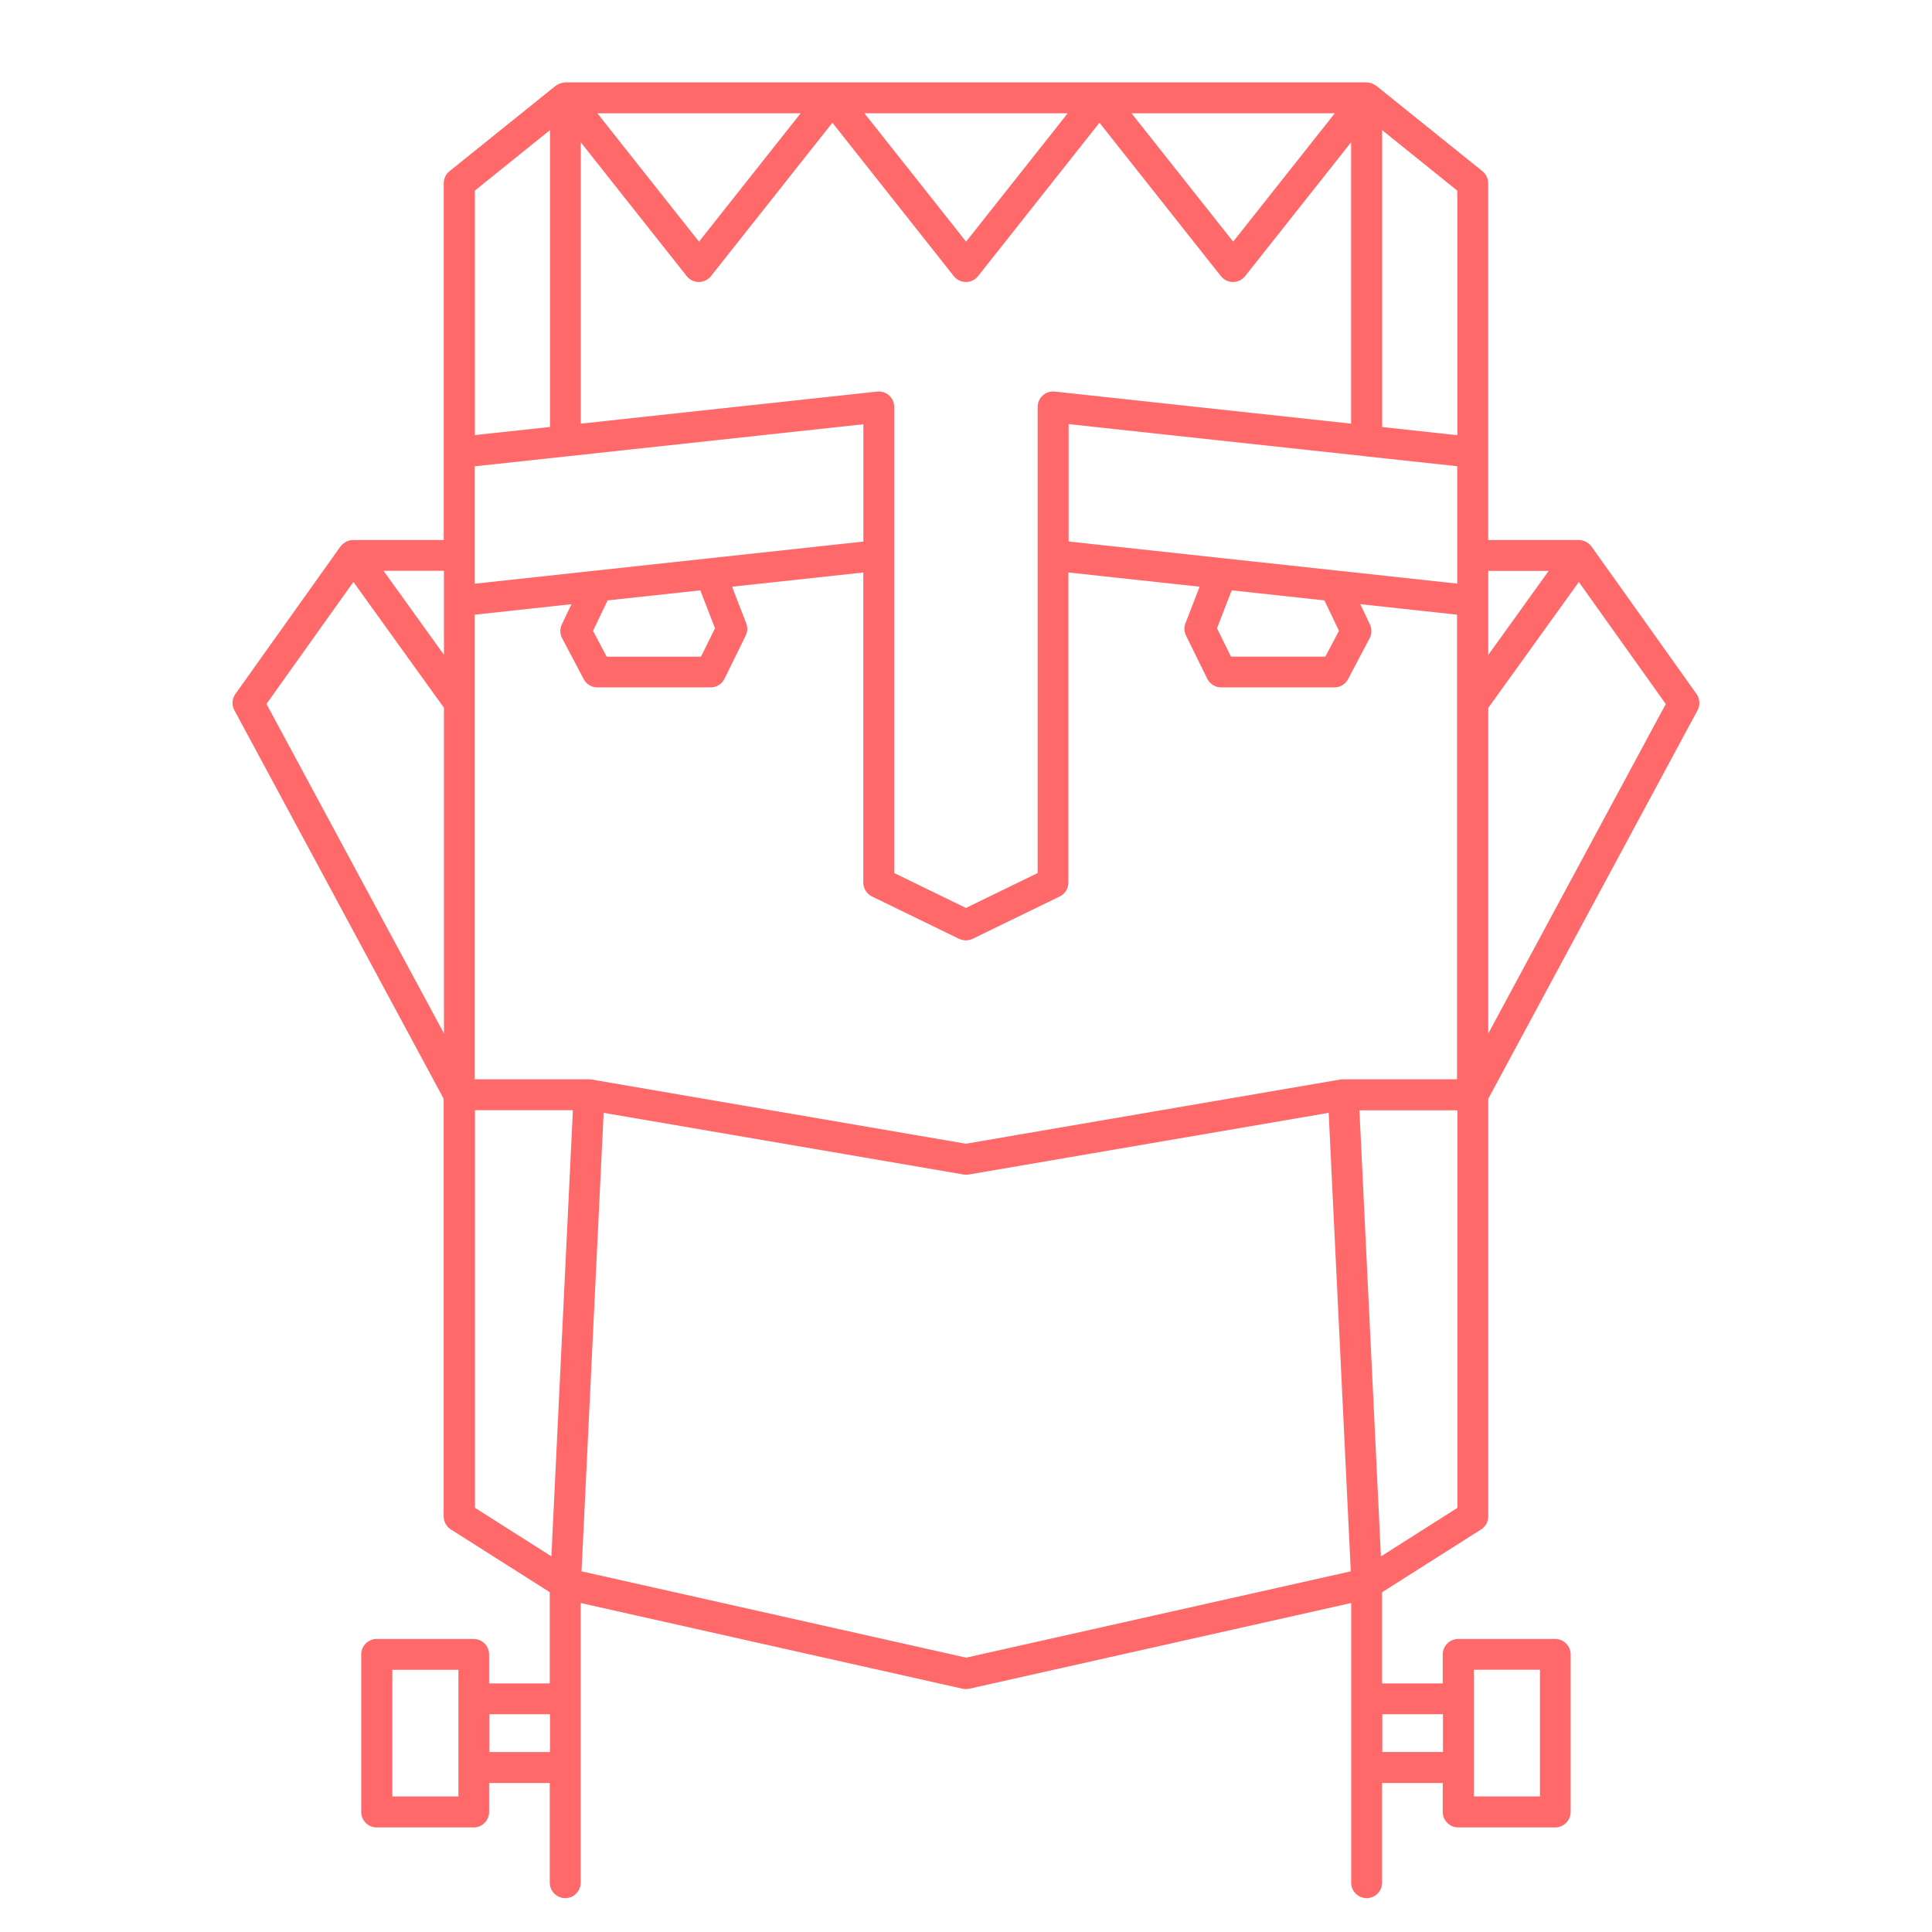
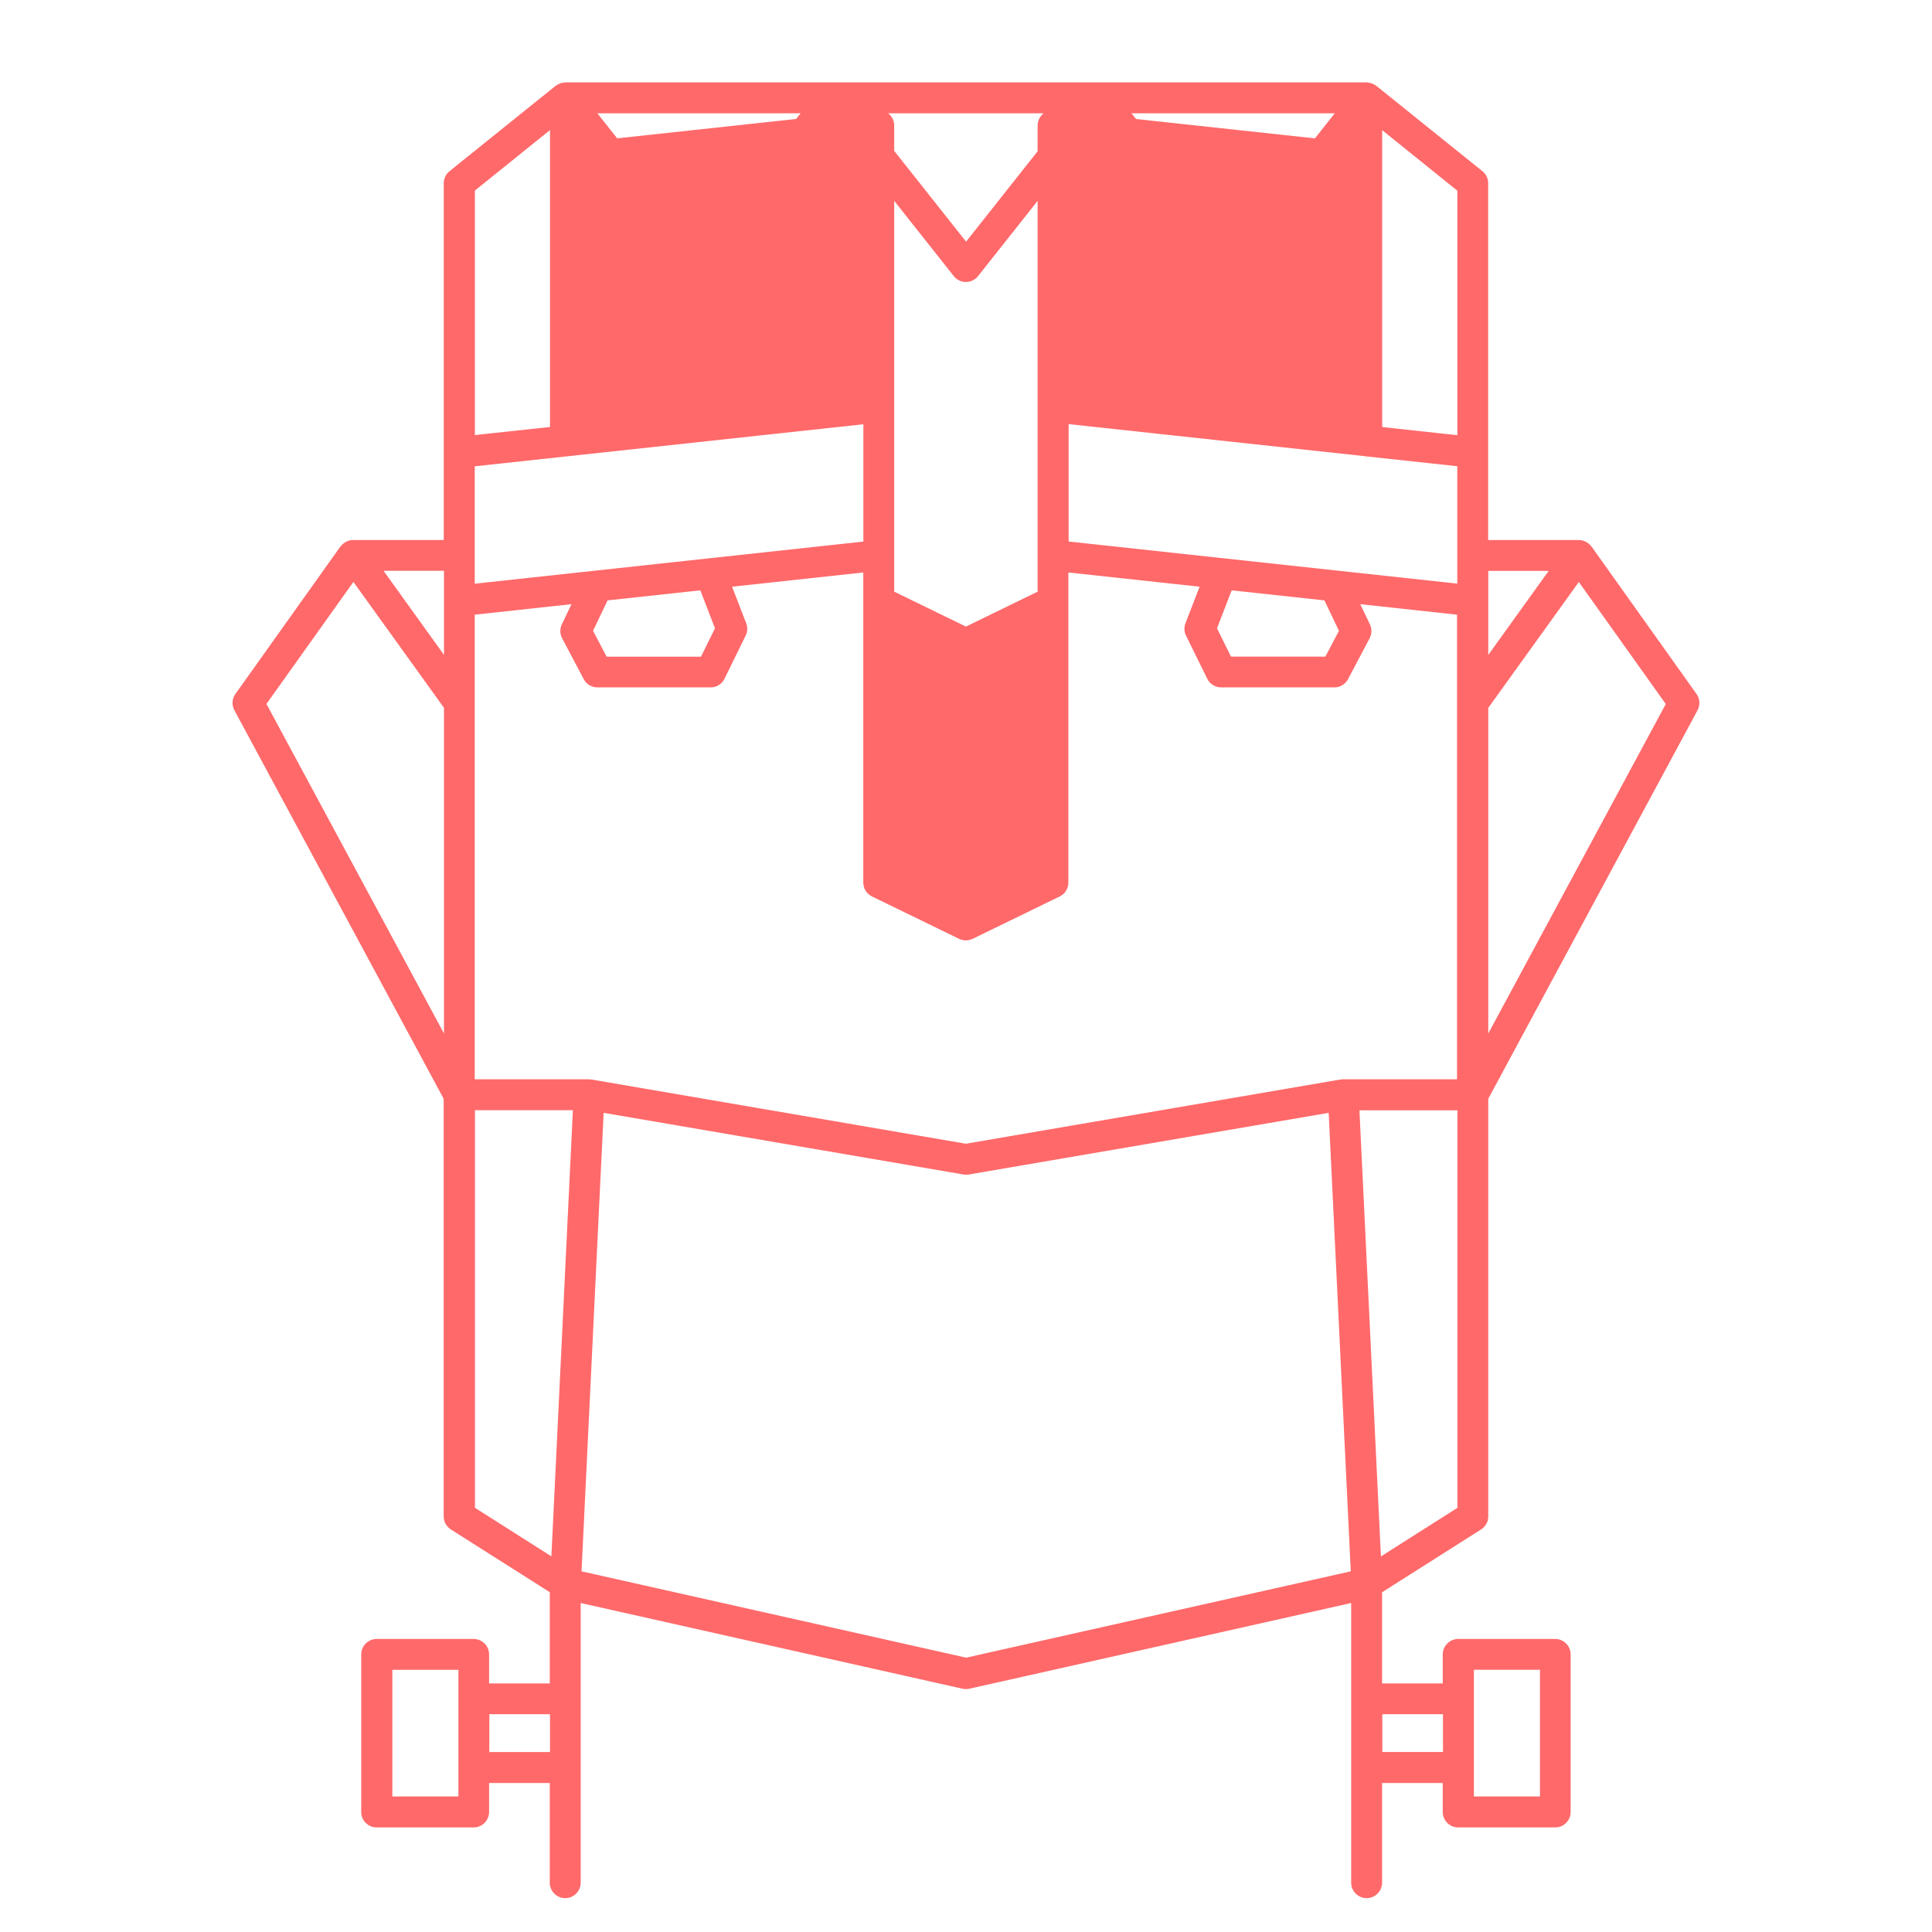
<svg xmlns="http://www.w3.org/2000/svg" id="Layer_1" data-name="Layer 1" viewBox="0 0 250 250">
  <defs>
    <style>
      .cls-1 {
        fill: #ff696a;
        stroke-width: 0px;
      }
    </style>
  </defs>
-   <path class="cls-1" d="m178.85,206.03l12.8-8.12c.58-.37.93-1,.93-1.69v-54.04l27.08-50.27c.36-.67.31-1.49-.13-2.11l-13.59-19.08s-.04-.04-.06-.06c-.07-.09-.14-.17-.23-.25-.04-.03-.08-.06-.12-.1-.08-.06-.16-.11-.24-.16-.04-.03-.09-.05-.13-.07-.09-.04-.19-.08-.29-.11-.04-.01-.08-.03-.13-.04-.13-.03-.27-.05-.42-.05,0,0-.02,0-.02,0h-11.73V23.71c0-.61-.27-1.18-.75-1.56l-13.72-11.04s-.07-.04-.1-.06c-.08-.06-.16-.1-.25-.15-.08-.04-.16-.08-.25-.11-.09-.03-.17-.05-.26-.07-.09-.02-.19-.04-.29-.04-.04,0-.07-.02-.11-.02h-103.69s-.07.01-.11.02c-.1,0-.19.02-.29.04-.09.02-.18.04-.26.07-.09.03-.17.07-.25.11-.09.05-.17.09-.25.15-.03.02-.07.03-.1.06l-13.72,11.04c-.47.38-.75.95-.75,1.56v46.17h-11.73s-.02,0-.02,0c-.14,0-.28.02-.42.05-.04.01-.08.03-.13.04-.1.03-.2.06-.29.11-.05.02-.09.05-.13.07-.08.05-.16.1-.24.16-.04.03-.08.06-.12.1-.08.08-.16.16-.23.25-.02.02-.04.04-.06.06l-13.59,19.08c-.44.62-.49,1.44-.13,2.11l27.08,50.27v54.04c0,.68.35,1.32.93,1.69l12.8,8.12v11.8h-7.85v-3.75c0-1.1-.9-2-2-2h-12.55c-1.1,0-2,.9-2,2v20.39c0,1.1.9,2,2,2h12.55c1.1,0,2-.9,2-2v-3.75h7.85v12.9c0,1.1.9,2,2,2s2-.9,2-2v-36.19l49.41,11.09c.29.06.59.06.88,0l49.41-11.09v36.19c0,1.1.9,2,2,2s2-.9,2-2v-12.9h7.85v3.75c0,1.1.9,2,2,2h12.55c1.1,0,2-.9,2-2v-20.39c0-1.1-.9-2-2-2h-12.55c-1.1,0-2,.9-2,2v3.75h-7.85v-11.8Zm-53.85-58.03l-48.46-8.31c-.06,0-.11,0-.17-.01-.06,0-.11-.02-.17-.02h-14.77v-60.12l12.52-1.36-1.25,2.62c-.27.57-.26,1.23.04,1.79l2.79,5.29c.35.66,1.03,1.07,1.77,1.07h14.66c.76,0,1.46-.43,1.79-1.12l2.74-5.58c.25-.5.27-1.08.07-1.6l-1.83-4.73,16.98-1.84v40.12c0,.77.44,1.46,1.12,1.8l11.28,5.49c.07.04.15.05.22.08.05.02.1.04.15.05.17.04.33.07.5.07,0,0,0,0,0,0s0,0,0,0c.17,0,.33-.03.5-.07.05-.01.1-.04.15-.05.07-.03.15-.04.22-.08l11.28-5.49c.69-.33,1.12-1.03,1.12-1.8v-40.12l16.98,1.84-1.83,4.73c-.2.52-.18,1.1.07,1.6l2.75,5.58c.34.68,1.03,1.12,1.79,1.12h14.66c.74,0,1.42-.41,1.77-1.07l2.79-5.29c.29-.56.31-1.22.04-1.79l-1.25-2.62,12.52,1.36v60.12h-14.77c-.06,0-.11.01-.17.02-.06,0-.11,0-.17.01l-48.46,8.31ZM75.15,18.41l13.71,17.32c.38.48.96.76,1.57.76s1.19-.28,1.57-.76l15.71-19.85,15.71,19.85c.38.48.96.76,1.57.76s1.19-.28,1.57-.76l15.71-19.85,15.71,19.85c.38.48.96.76,1.57.76s1.19-.28,1.57-.76l13.71-17.32v36.41l-38.35-4.15c-.57-.06-1.13.12-1.55.5s-.66.92-.66,1.49v60.31l-9.28,4.52-9.28-4.52v-60.31c0-.57-.24-1.11-.66-1.49-.42-.38-.98-.56-1.55-.5l-38.35,4.15V18.41Zm101.48,40.63l11.94,1.29v15.19l-50.29-5.45v-15.19l38.34,4.15s0,0,0,0Zm-3.37,22.59l-1.76,3.34h-12.21l-1.81-3.67,1.9-4.91,12,1.3,1.88,3.94Zm-61.54-26.74v15.19l-50.29,5.45v-15.19l11.94-1.29s0,0,0,0l38.34-4.15Zm-19.2,26.41l-1.81,3.67h-12.21l-1.76-3.34,1.88-3.94,12-1.3,1.9,4.91Zm96.06,113.82l-9.89,6.28-2.78-57.73h12.68v51.45Zm4-61.38v-42.14l11.72-16.29,11.25,15.79-22.97,42.64Zm7.82-59.87l-7.82,10.88v-10.88h7.82Zm-11.82-49.21v31.65l-1.71-.18-8.02-.87V16.84l9.72,7.83Zm-15.86-10l-13.15,16.61-13.15-16.61h26.29Zm-34.56,0l-13.15,16.61-13.15-16.61h26.29Zm-34.56,0l-13.15,16.61-13.15-16.61h26.3Zm-42.15,10l9.72-7.83v38.42l-7.79.84-1.93.21v-31.65Zm-4,53.09v6.99l-7.82-10.88h7.82v3.88Zm-11.72-2.45l11.72,16.29v42.14l-22.97-42.64,11.25-15.79Zm15.72,68.36h12.68l-2.78,57.73-9.89-6.28v-51.45Zm-2.13,88.8h-8.55v-16.39h8.55v16.39Zm4-5.75v-4.89h7.85v4.89h-7.85Zm61.7-12.21l-49.77-11.17,2.86-59.33,46.57,7.98c.09.02.19.02.28.02.02,0,.04,0,.06,0,0,0,0,0,0,0s0,0,0,0c.02,0,.04,0,.06,0,.09,0,.19,0,.28-.02l46.57-7.98,2.86,59.33-49.77,11.17Zm65.7,1.57h8.55v16.39h-8.55v-16.39Zm-4,5.75v4.89h-7.85v-4.89h7.85Z" />
+   <path class="cls-1" d="m178.85,206.03l12.8-8.12c.58-.37.93-1,.93-1.69v-54.04l27.08-50.27c.36-.67.31-1.49-.13-2.11l-13.59-19.08s-.04-.04-.06-.06c-.07-.09-.14-.17-.23-.25-.04-.03-.08-.06-.12-.1-.08-.06-.16-.11-.24-.16-.04-.03-.09-.05-.13-.07-.09-.04-.19-.08-.29-.11-.04-.01-.08-.03-.13-.04-.13-.03-.27-.05-.42-.05,0,0-.02,0-.02,0h-11.73V23.71c0-.61-.27-1.18-.75-1.56l-13.72-11.04s-.07-.04-.1-.06c-.08-.06-.16-.1-.25-.15-.08-.04-.16-.08-.25-.11-.09-.03-.17-.05-.26-.07-.09-.02-.19-.04-.29-.04-.04,0-.07-.02-.11-.02h-103.69s-.07.01-.11.02c-.1,0-.19.02-.29.04-.09.02-.18.04-.26.07-.09.03-.17.07-.25.11-.09.05-.17.09-.25.15-.03.02-.07.03-.1.06l-13.72,11.04c-.47.38-.75.95-.75,1.56v46.17h-11.73s-.02,0-.02,0c-.14,0-.28.02-.42.05-.04.01-.08.03-.13.04-.1.03-.2.06-.29.11-.05.02-.09.05-.13.07-.08.05-.16.1-.24.16-.04.03-.08.06-.12.1-.08.08-.16.16-.23.25-.02.02-.04.04-.06.06l-13.59,19.08c-.44.62-.49,1.44-.13,2.11l27.08,50.27v54.04c0,.68.35,1.32.93,1.69l12.8,8.12v11.8h-7.85v-3.75c0-1.1-.9-2-2-2h-12.55c-1.1,0-2,.9-2,2v20.39c0,1.1.9,2,2,2h12.55c1.1,0,2-.9,2-2v-3.75h7.85v12.9c0,1.1.9,2,2,2s2-.9,2-2v-36.19l49.41,11.09c.29.06.59.06.88,0l49.41-11.09v36.19c0,1.1.9,2,2,2s2-.9,2-2v-12.9h7.85v3.75c0,1.1.9,2,2,2h12.55c1.1,0,2-.9,2-2v-20.39c0-1.1-.9-2-2-2h-12.55c-1.1,0-2,.9-2,2v3.75h-7.85v-11.8Zm-53.85-58.03l-48.46-8.31c-.06,0-.11,0-.17-.01-.06,0-.11-.02-.17-.02h-14.77v-60.12l12.52-1.36-1.25,2.62c-.27.57-.26,1.23.04,1.79l2.79,5.29c.35.66,1.03,1.07,1.77,1.07h14.66c.76,0,1.46-.43,1.79-1.12l2.74-5.58c.25-.5.27-1.08.07-1.6l-1.83-4.73,16.98-1.84v40.12c0,.77.44,1.46,1.12,1.8l11.28,5.49c.07.04.15.05.22.08.05.02.1.04.15.05.17.04.33.07.5.07,0,0,0,0,0,0s0,0,0,0c.17,0,.33-.03.5-.07.05-.01.1-.04.15-.05.07-.03.15-.04.22-.08l11.28-5.49c.69-.33,1.12-1.03,1.12-1.8v-40.12l16.98,1.84-1.83,4.73c-.2.52-.18,1.1.07,1.6l2.75,5.58c.34.68,1.03,1.12,1.79,1.12h14.66c.74,0,1.42-.41,1.77-1.07l2.79-5.29c.29-.56.31-1.22.04-1.79l-1.25-2.62,12.52,1.36v60.12h-14.77c-.06,0-.11.01-.17.02-.06,0-.11,0-.17.01l-48.46,8.31ZM75.15,18.41l13.71,17.32c.38.48.96.76,1.57.76s1.19-.28,1.57-.76l15.71-19.85,15.71,19.85c.38.48.96.76,1.57.76s1.19-.28,1.57-.76l15.71-19.85,15.71,19.85c.38.48.96.76,1.57.76s1.19-.28,1.57-.76l13.71-17.32l-38.35-4.15c-.57-.06-1.13.12-1.55.5s-.66.92-.66,1.49v60.31l-9.28,4.52-9.28-4.52v-60.31c0-.57-.24-1.11-.66-1.49-.42-.38-.98-.56-1.55-.5l-38.35,4.15V18.41Zm101.48,40.63l11.94,1.29v15.19l-50.29-5.45v-15.19l38.34,4.15s0,0,0,0Zm-3.37,22.59l-1.76,3.34h-12.21l-1.81-3.67,1.9-4.91,12,1.3,1.88,3.94Zm-61.54-26.74v15.19l-50.29,5.45v-15.19l11.94-1.29s0,0,0,0l38.34-4.15Zm-19.2,26.41l-1.81,3.67h-12.21l-1.76-3.34,1.88-3.94,12-1.3,1.9,4.91Zm96.06,113.82l-9.89,6.28-2.78-57.73h12.68v51.45Zm4-61.38v-42.14l11.72-16.29,11.25,15.79-22.97,42.64Zm7.82-59.87l-7.82,10.88v-10.88h7.82Zm-11.82-49.21v31.65l-1.71-.18-8.02-.87V16.84l9.72,7.83Zm-15.86-10l-13.15,16.61-13.15-16.61h26.29Zm-34.56,0l-13.15,16.61-13.15-16.61h26.29Zm-34.56,0l-13.15,16.61-13.15-16.61h26.3Zm-42.15,10l9.72-7.83v38.42l-7.79.84-1.93.21v-31.65Zm-4,53.09v6.99l-7.82-10.88h7.82v3.88Zm-11.72-2.45l11.72,16.29v42.14l-22.97-42.64,11.25-15.79Zm15.72,68.36h12.68l-2.78,57.73-9.89-6.28v-51.45Zm-2.13,88.8h-8.55v-16.39h8.55v16.39Zm4-5.75v-4.89h7.85v4.89h-7.85Zm61.7-12.21l-49.77-11.17,2.86-59.33,46.57,7.98c.09.02.19.02.28.02.02,0,.04,0,.06,0,0,0,0,0,0,0s0,0,0,0c.02,0,.04,0,.06,0,.09,0,.19,0,.28-.02l46.57-7.98,2.86,59.33-49.77,11.17Zm65.7,1.57h8.55v16.39h-8.55v-16.39Zm-4,5.75v4.89h-7.85v-4.89h7.85Z" />
</svg>